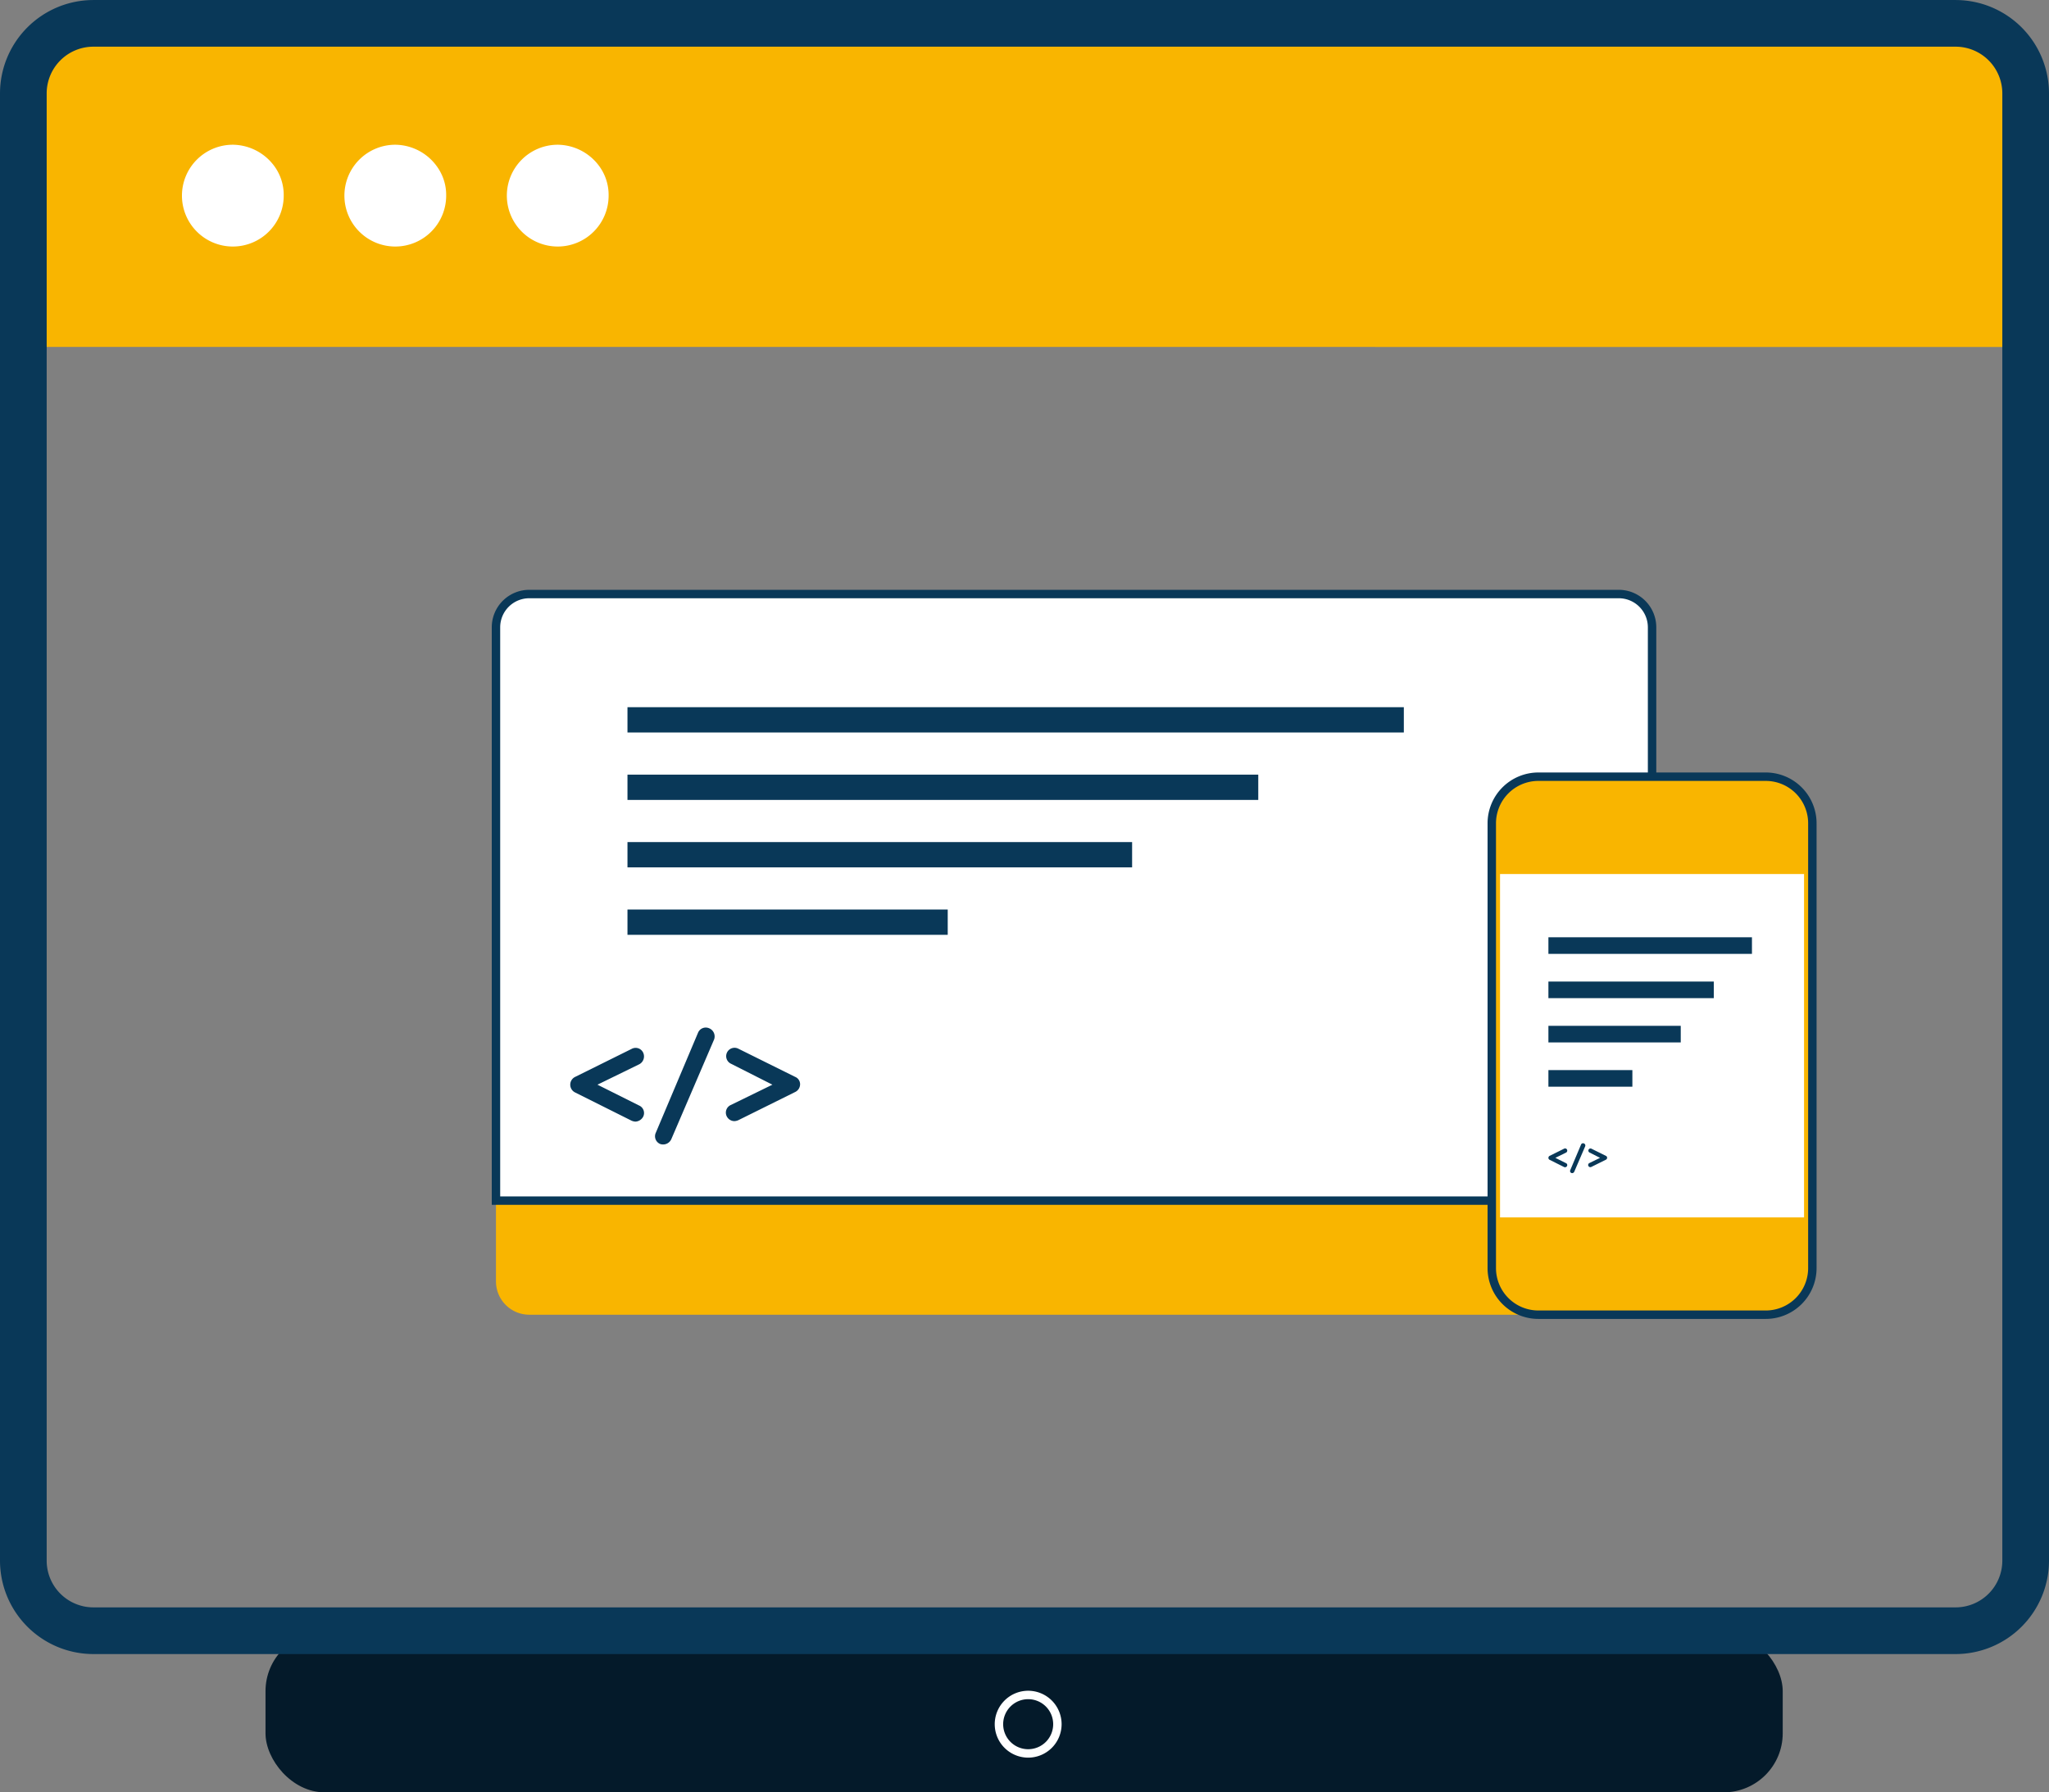
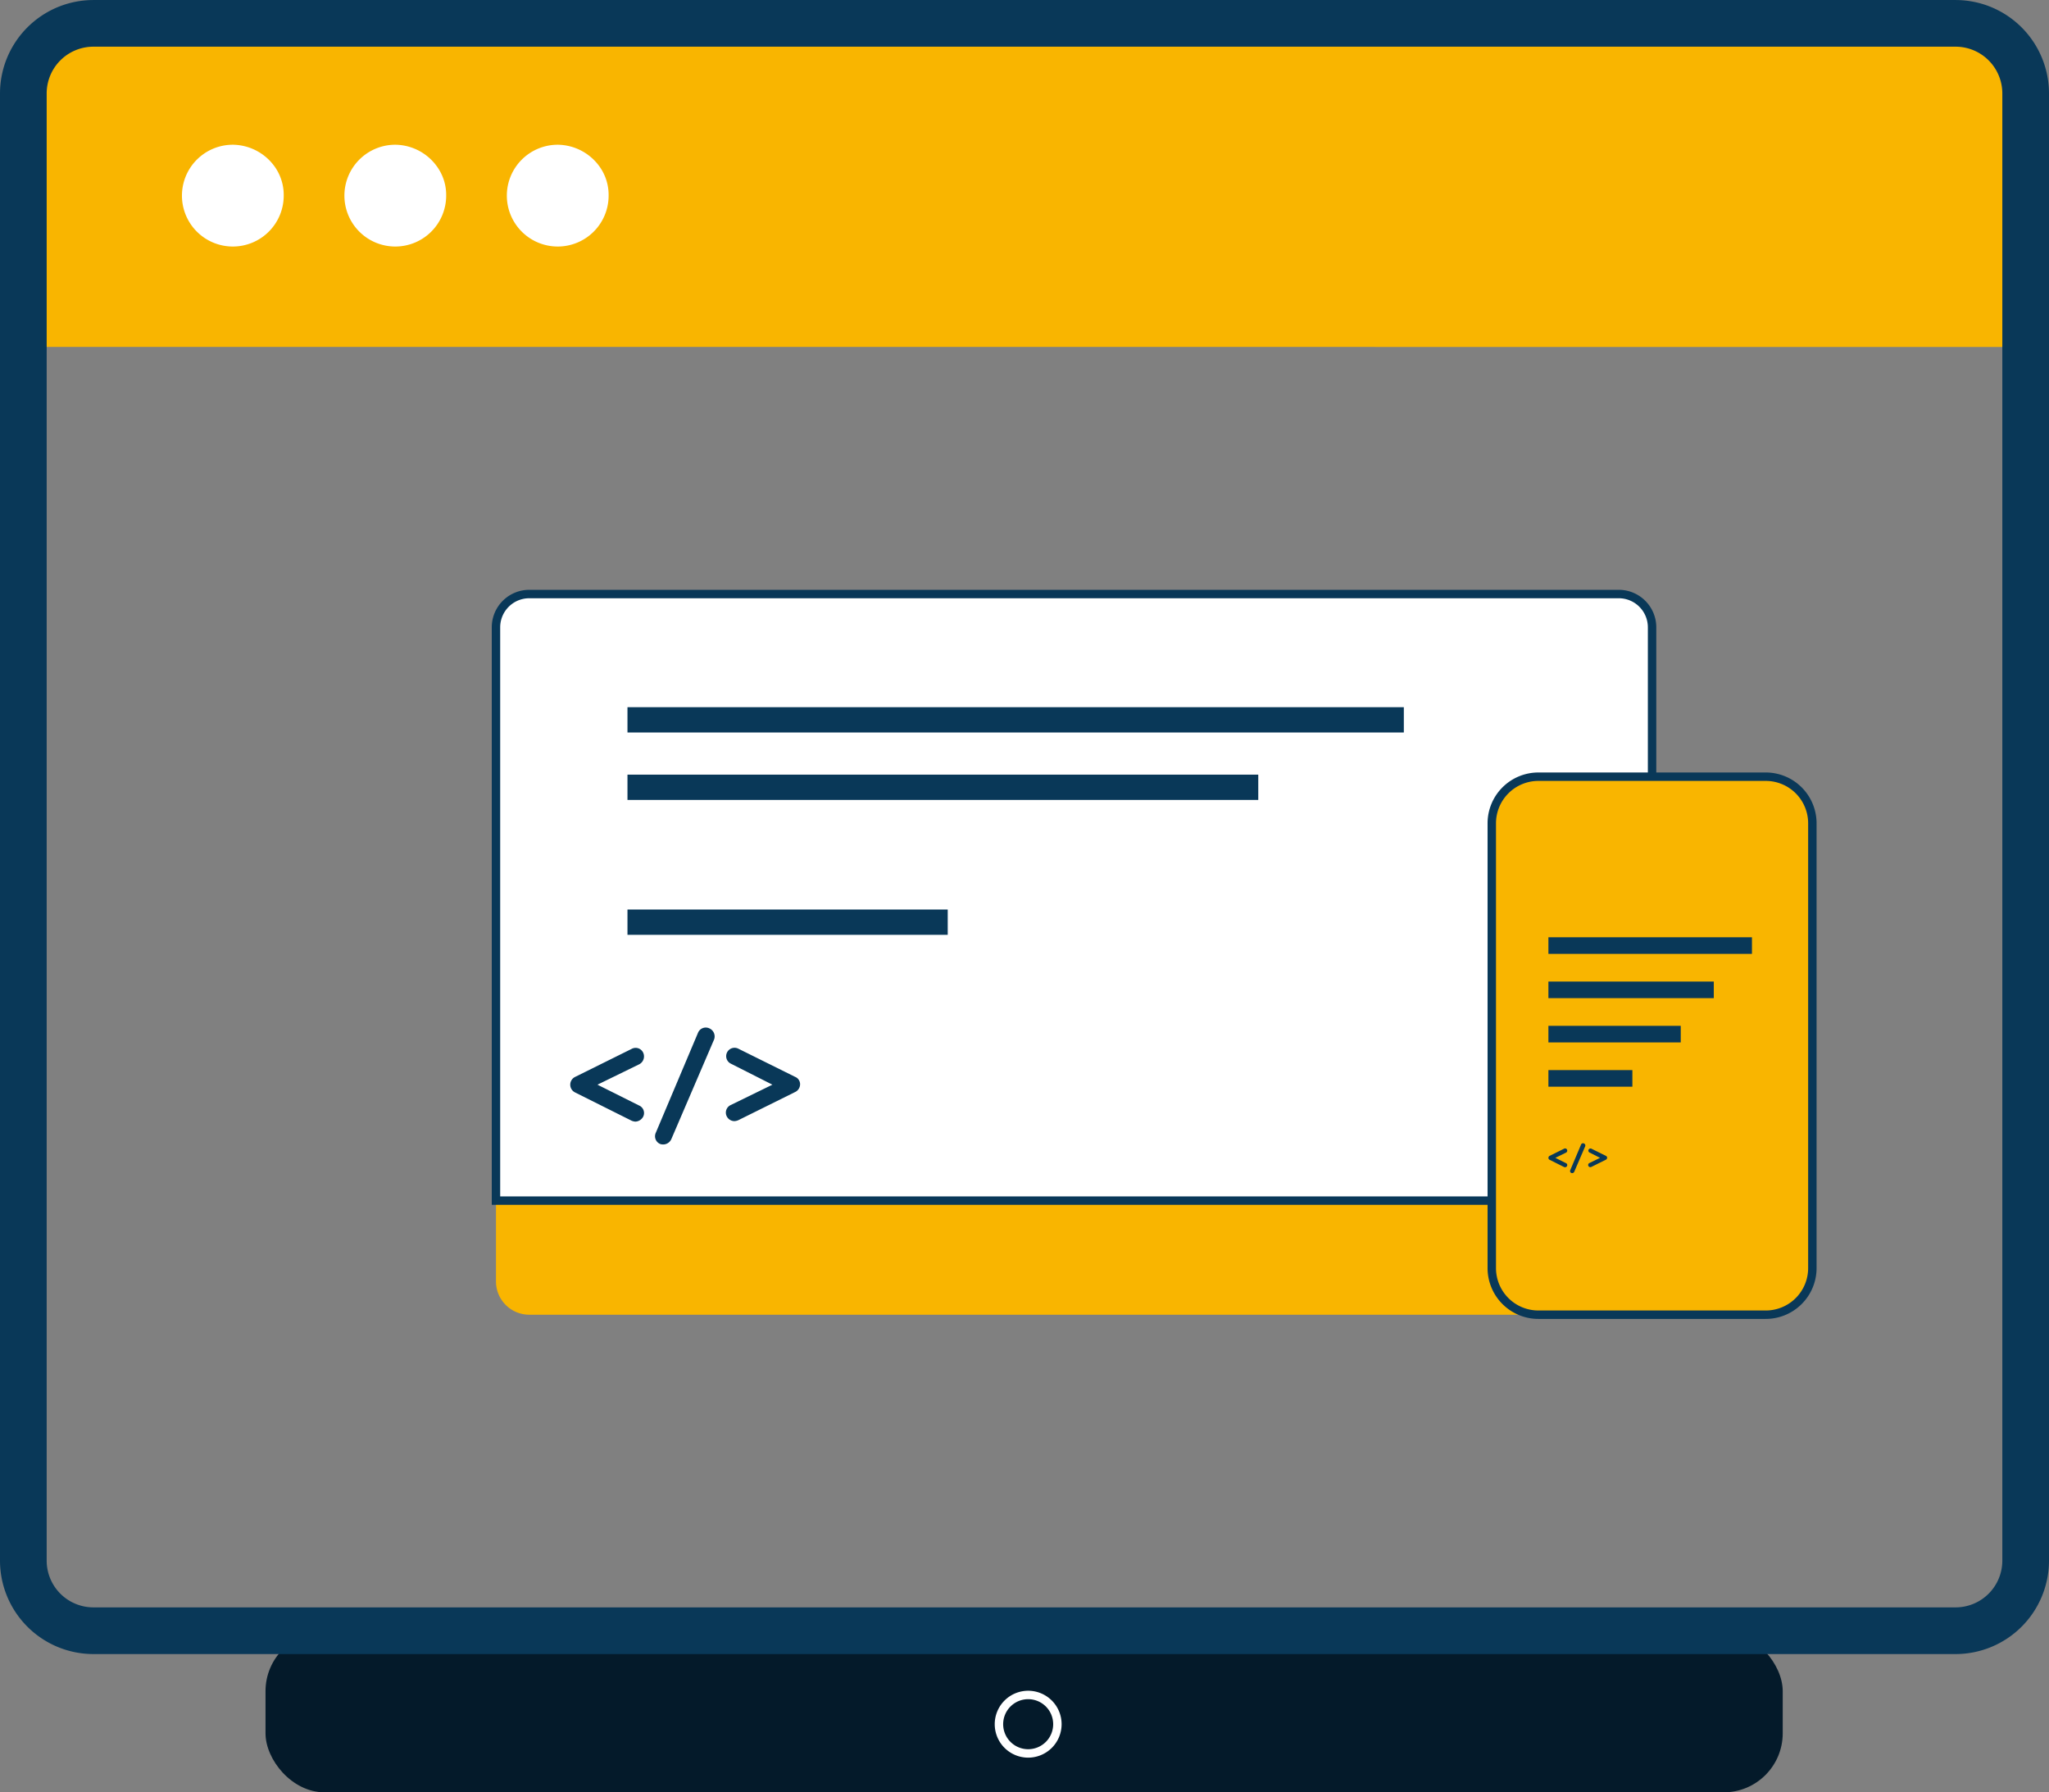
<svg xmlns="http://www.w3.org/2000/svg" width="243.091" height="212.597" viewBox="0 0 243.091 212.597">
  <rect x="0" y="0" width="243.091" height="212.597" fill="#808080" stroke="none" />
  <defs>
    <style>.a{fill:#041a2a;}.b,.g{fill:#f9b500;}.c{fill:#093858;}.d,.f{fill:#fff;}.e{fill:none;stroke:#fff;}.f,.g{stroke:#093858;}</style>
  </defs>
  <g transform="translate(0)">
    <rect class="a" width="180" height="19" rx="7" transform="translate(31.5 193.597)" />
    <path class="b" d="M279.083,123.983V93.9a8.307,8.307,0,0,0-8.307-8.307H49.837A8.307,8.307,0,0,0,41.53,93.9v30.079Z" transform="translate(-38.326 -82.828)" />
    <path class="c" d="M268.545,276.794H47.606A11.089,11.089,0,0,1,36.53,265.718V91.673A11.089,11.089,0,0,1,47.606,80.6H268.545a11.089,11.089,0,0,1,11.076,11.076V265.718A11.089,11.089,0,0,1,268.545,276.794ZM47.606,86.135a5.544,5.544,0,0,0-5.538,5.538V265.718a5.544,5.544,0,0,0,5.538,5.538H268.545a5.544,5.544,0,0,0,5.538-5.538V91.673a5.544,5.544,0,0,0-5.538-5.538Z" transform="translate(-36.53 -80.597)" />
    <path class="d" d="M6.037,0a6.178,6.178,0,0,1,4.788,2.359,5.8,5.8,0,0,1,1.249,3.678A6.037,6.037,0,1,1,6.037,0Z" transform="translate(21.586 17.168)" />
    <path class="d" d="M6.037,0a6.161,6.161,0,0,1,5.227,3.014,5.736,5.736,0,0,1,.81,3.023A6.037,6.037,0,1,1,6.037,0Z" transform="translate(40.86 17.168)" />
    <path class="d" d="M6.037,0a6.178,6.178,0,0,1,4.788,2.359,5.8,5.8,0,0,1,1.249,3.678A6.037,6.037,0,1,1,6.037,0Z" transform="translate(60.132 17.168)" />
    <path class="e" d="M3.467,0A3.467,3.467,0,1,1,0,3.467,3.467,3.467,0,0,1,3.467,0Z" transform="translate(118.514 201.049)" />
    <g transform="translate(43.091 35.601)">
      <path class="b" d="M393.267,322.213H264.008a3.95,3.95,0,0,1-3.95-3.95v-77.58a3.95,3.95,0,0,1,3.95-3.949H393.267a3.95,3.95,0,0,1,3.95,3.949v77.58A3.949,3.949,0,0,1,393.267,322.213Z" transform="translate(-244.307 -201.869)" />
      <path class="f" d="M397.216,308.679v-68a3.95,3.95,0,0,0-3.95-3.949H264.008a3.95,3.95,0,0,0-3.95,3.949v68Z" transform="translate(-244.307 -201.869)" />
      <path class="c" d="M80.654,52.87,73.91,49.526a.993.993,0,1,0-.865,1.787l4.9,2.479-4.958,2.421a.985.985,0,0,0-.461,1.326,1.027,1.027,0,0,0,.922.576A1.357,1.357,0,0,0,73.91,58l6.745-3.343a1.027,1.027,0,0,0,.576-.922.944.944,0,0,0-.576-.865Z" transform="translate(-29.4 39.267)" />
      <path class="c" d="M49.047,49.988a.985.985,0,0,0-1.326-.461L40.976,52.87a1.026,1.026,0,0,0,0,1.845l6.687,3.343a1.357,1.357,0,0,0,.461.115,1.1,1.1,0,0,0,.922-.576.969.969,0,0,0-.461-1.326l-4.958-2.479,4.958-2.421A1.051,1.051,0,0,0,49.047,49.988Z" transform="translate(-15.836 39.267)" />
      <path class="c" d="M64.275,45.334a.992.992,0,0,0-1.326.519L57.934,57.728a.992.992,0,0,0,.519,1.326,1.067,1.067,0,0,0,1.326-.576L64.852,46.66a1.047,1.047,0,0,0-.576-1.326Z" transform="translate(-23.224 41.038)" />
      <g transform="translate(-250.386 -251.005)">
        <path class="c" d="M0,0H92.106V3H0Z" transform="translate(281.738 299.288)" />
        <path class="c" d="M0,0H74.836V3H0Z" transform="translate(281.738 307.288)" />
-         <path class="c" d="M0,0H59.869V3H0Z" transform="translate(281.738 315.288)" />
        <path class="c" d="M0,0H37.994V3H0Z" transform="translate(281.738 323.288)" />
      </g>
    </g>
    <g transform="translate(176.983 35.601)">
      <path class="g" d="M272.621,372.113H245.646a5.529,5.529,0,0,1-5.529-5.529V313.827a5.529,5.529,0,0,1,5.529-5.529h26.975a5.529,5.529,0,0,1,5.529,5.529v52.757A5.529,5.529,0,0,1,272.621,372.113Z" transform="translate(-240.117 -251.77)" />
-       <path class="d" d="M240.118,322.911h36.068v40.73H240.118Z" transform="translate(-239.139 -254.84)" />
      <path class="c" d="M74.528,50.306l-1.723-.854a.254.254,0,0,0-.221.457l1.252.633-1.267.619a.252.252,0,0,0-.118.339.262.262,0,0,0,.236.147.347.347,0,0,0,.118-.029l1.723-.854a.262.262,0,0,0,.147-.236A.241.241,0,0,0,74.528,50.306Z" transform="translate(-60.991 51.195)" />
      <path class="c" d="M42.609,49.57a.252.252,0,0,0-.339-.118l-1.723.854a.262.262,0,0,0,0,.471l1.708.854a.347.347,0,0,0,.118.029.28.28,0,0,0,.236-.147.248.248,0,0,0-.118-.339l-1.267-.633,1.267-.619A.269.269,0,0,0,42.609,49.57Z" transform="translate(-33.681 51.195)" />
      <path class="c" d="M59.488,45.268a.253.253,0,0,0-.339.133l-1.281,3.034a.253.253,0,0,0,.133.339.273.273,0,0,0,.339-.147l1.3-3.019a.267.267,0,0,0-.147-.339Z" transform="translate(-48.557 54.76)" />
      <path class="c" d="M0,0H24.148V1.969H0Z" transform="translate(6.719 75.574)" />
      <path class="c" d="M0,0H19.62V1.969H0Z" transform="translate(6.719 80.826)" />
      <path class="c" d="M0,0H15.7V1.969H0Z" transform="translate(6.719 86.078)" />
      <path class="c" d="M0,0H9.961V1.969H0Z" transform="translate(6.719 91.329)" />
    </g>
  </g>
</svg>